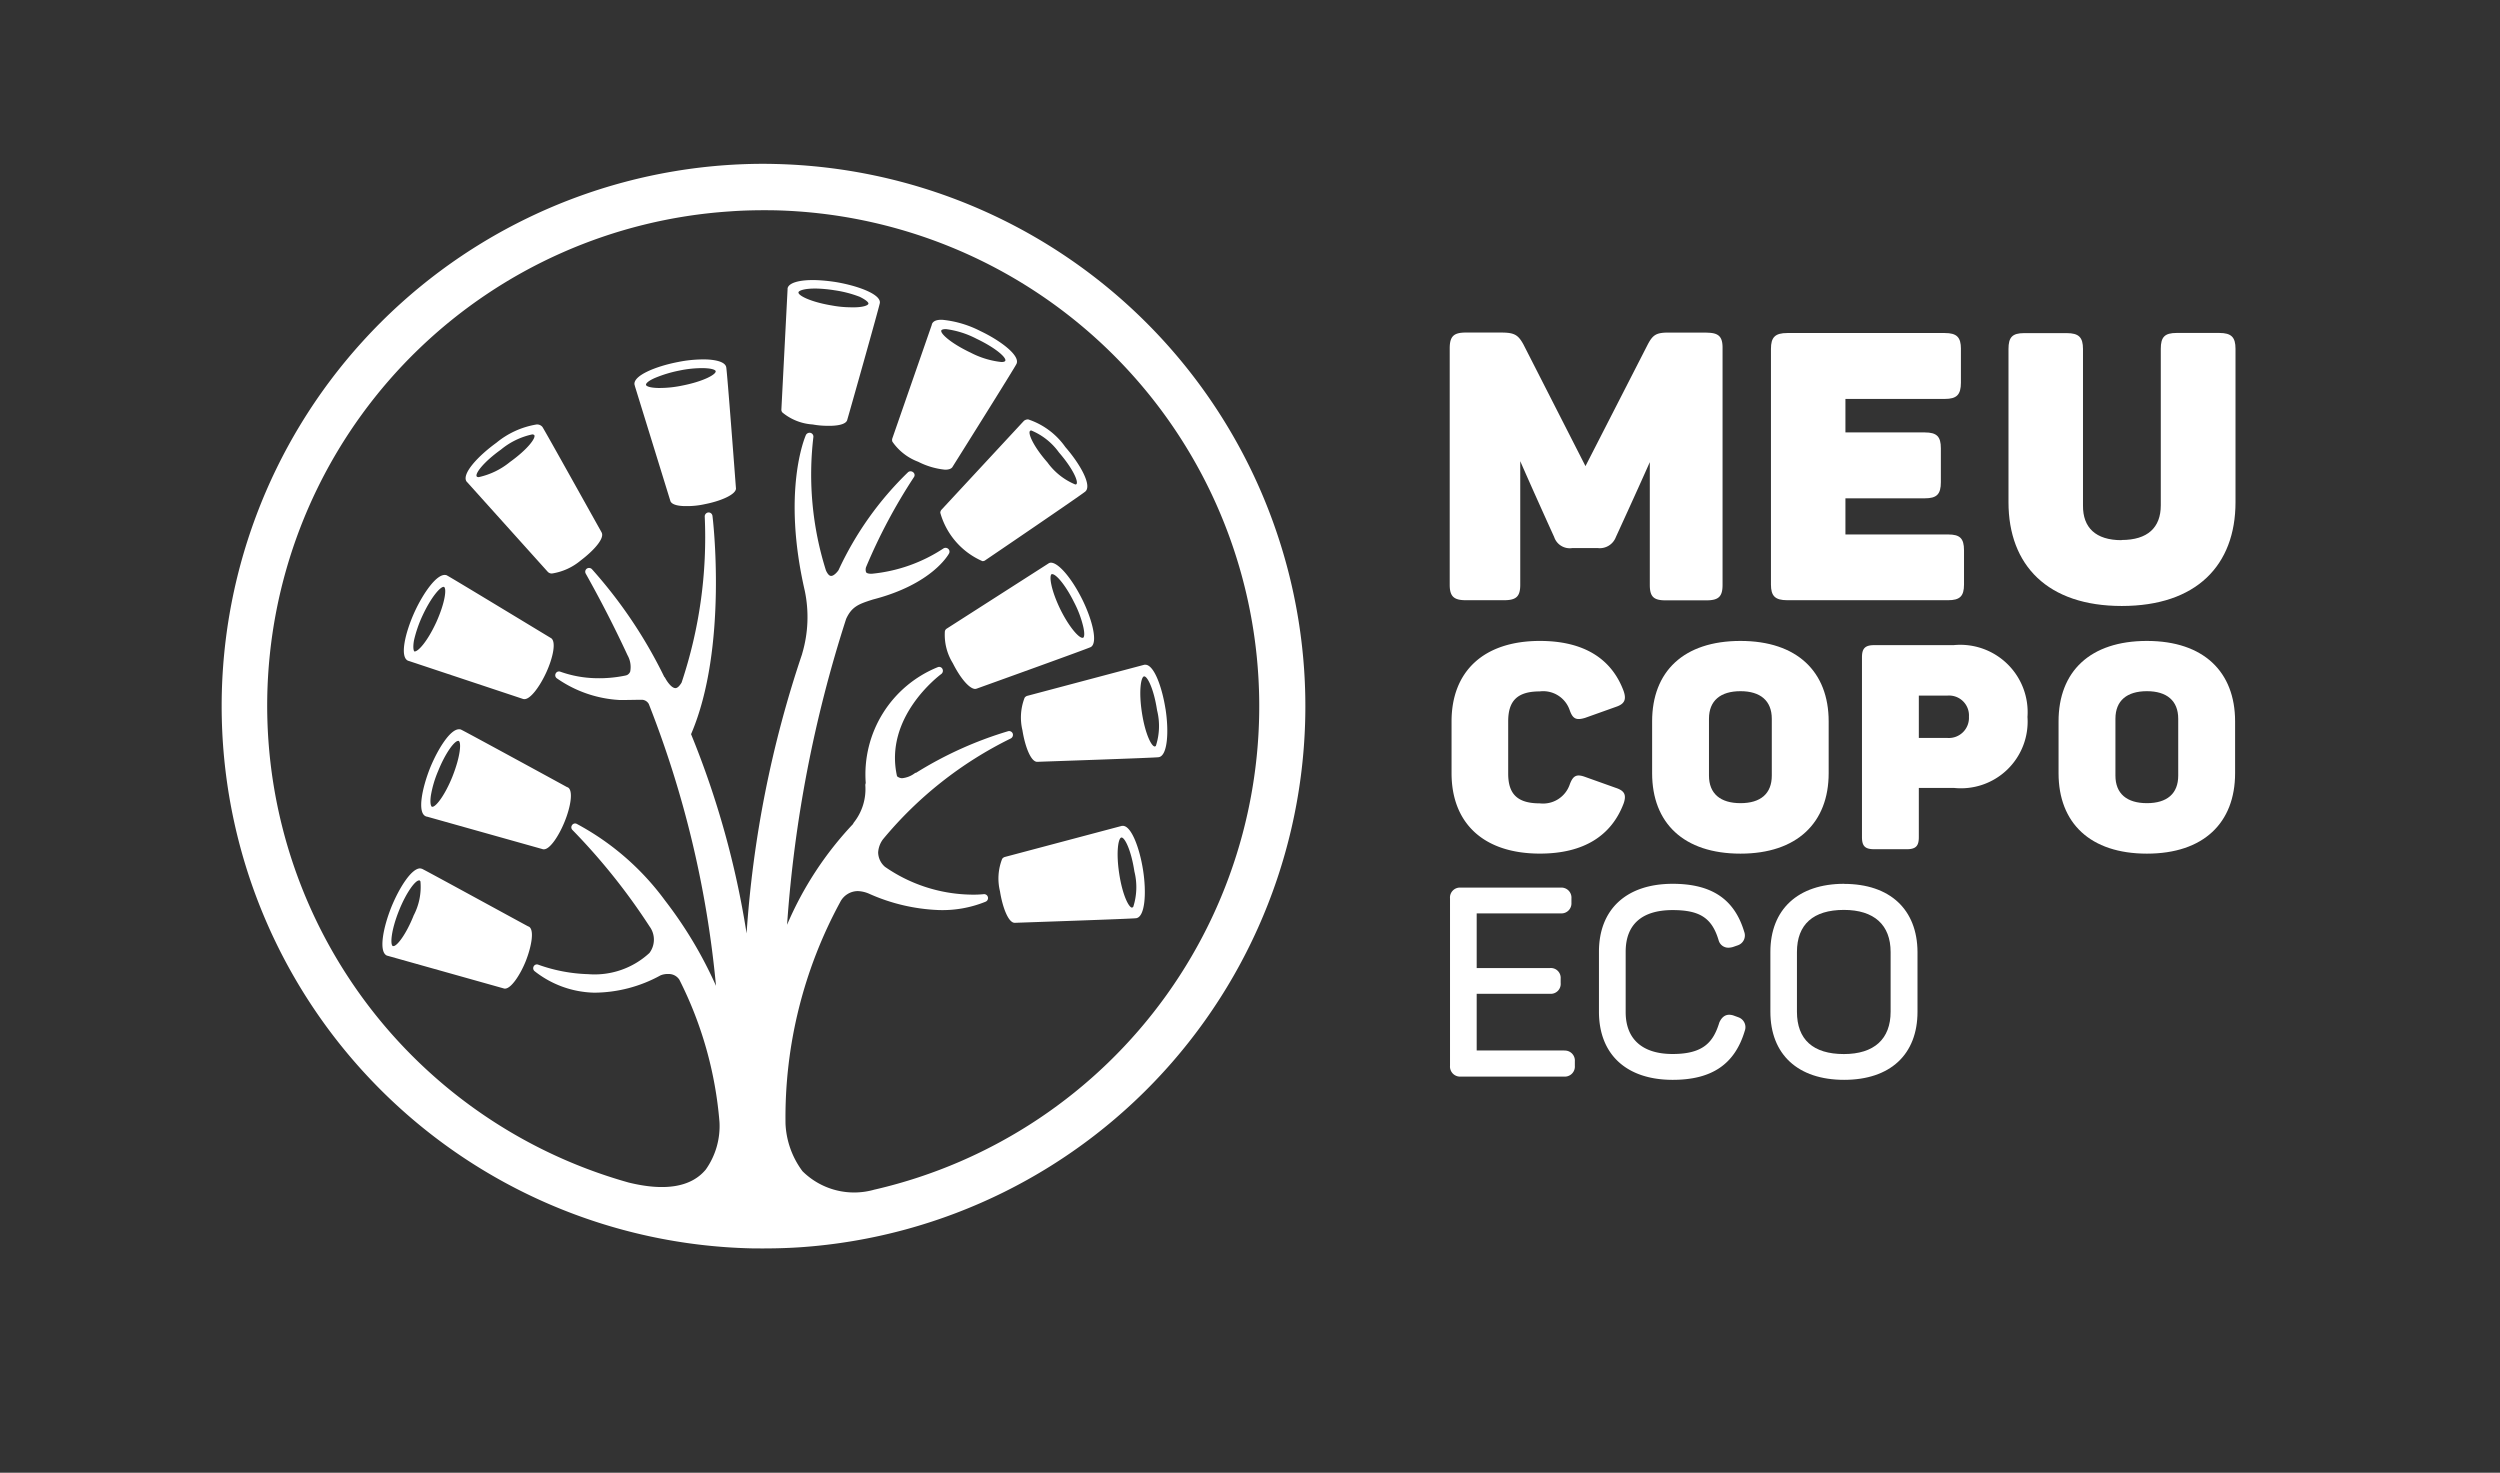
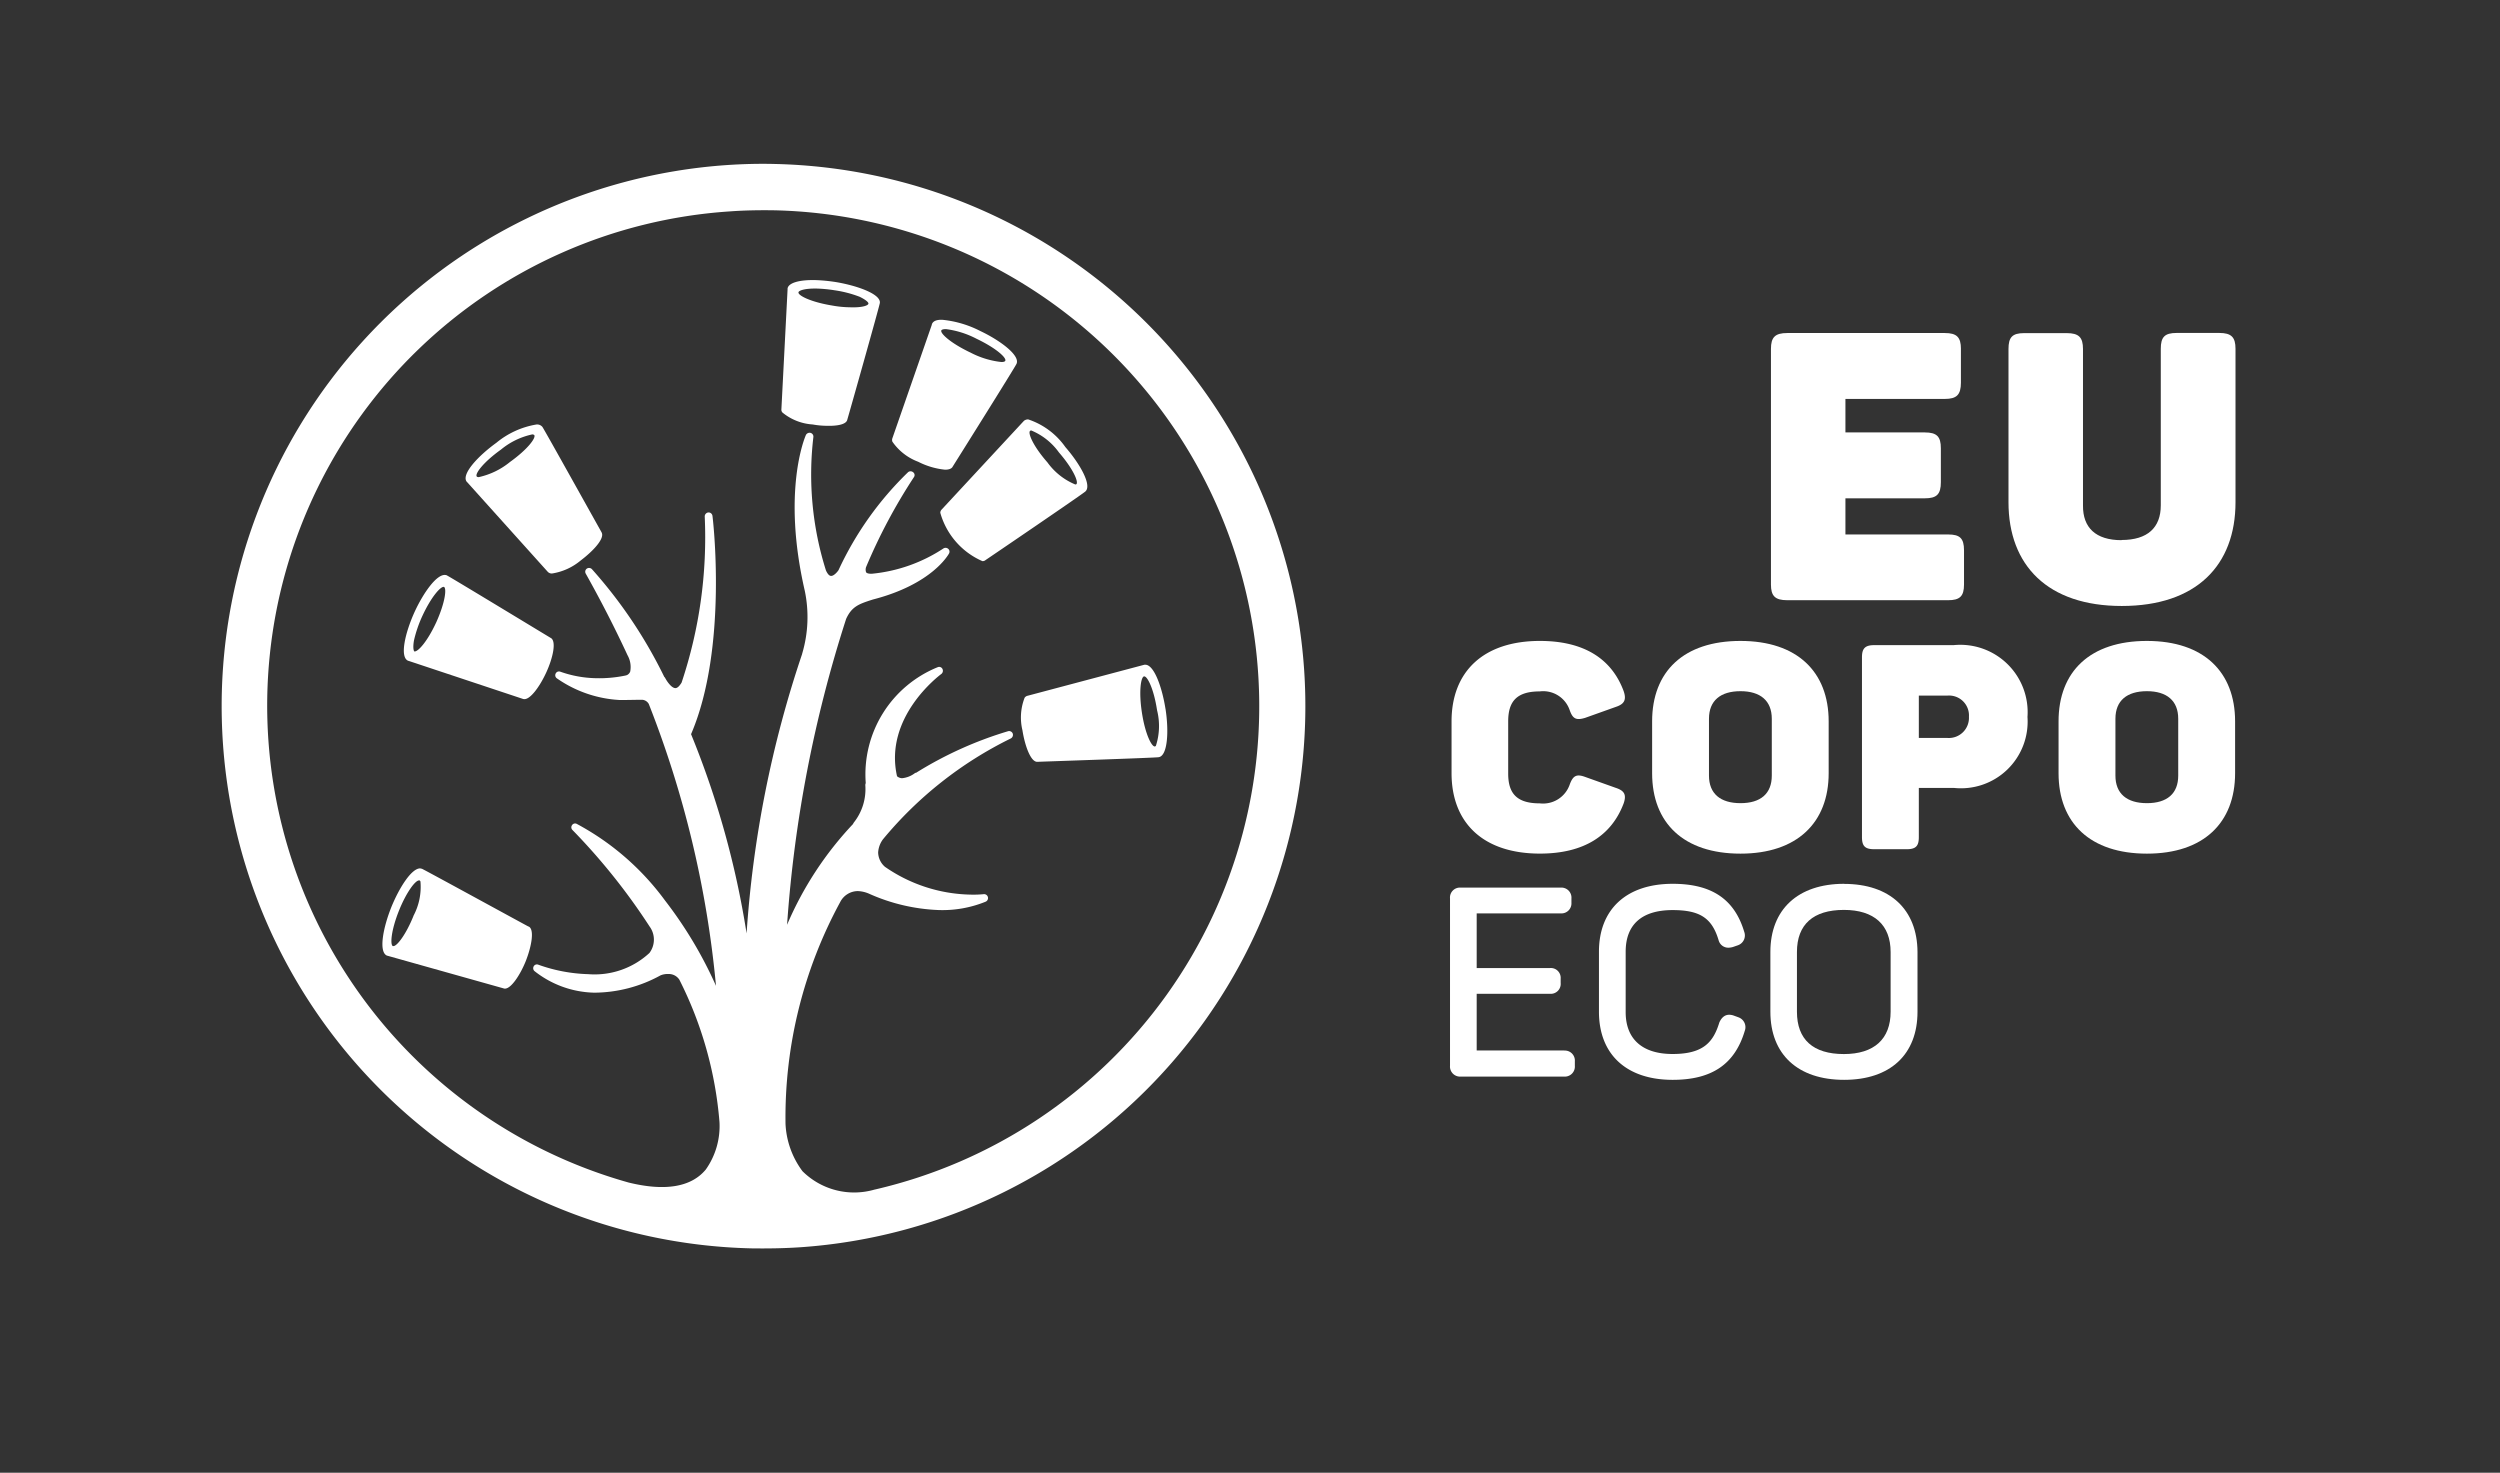
<svg xmlns="http://www.w3.org/2000/svg" width="115.297" height="67.92" viewBox="0 0 115.297 67.92">
  <rect x="0" y="0" width="115.297" height="67.92" fill="#333333" stroke="none" />
  <defs>
    <style>.a{fill:#fff;}.b{clip-path:url(#a);}</style>
    <clipPath id="a">
      <rect class="a" width="115.297" height="67.92" />
    </clipPath>
  </defs>
  <g class="b">
    <path class="a" d="M663.165,410.212H659.13V407.6h3.385a.457.457,0,0,0,.488-.5v-.2a.454.454,0,0,0-.488-.488H659.13v-2.521H663a.462.462,0,0,0,.5-.488v-.2a.464.464,0,0,0-.5-.5h-4.6a.459.459,0,0,0-.5.5v7.715a.464.464,0,0,0,.5.5h4.757a.464.464,0,0,0,.5-.5v-.2a.462.462,0,0,0-.488-.5" transform="translate(-591.027 -361.767)" />
  </g>
  <g class="b">
    <path class="a" d="M731.914,407.15l-.224-.081a.684.684,0,0,0-.183-.03c-.142,0-.325.061-.457.356-.275.895-.722,1.454-2.155,1.454-1.4,0-2.165-.691-2.165-1.931v-2.785c0-1.26.752-1.921,2.165-1.921,1.26,0,1.819.366,2.124,1.4a.462.462,0,0,0,.457.335.908.908,0,0,0,.193-.03l.234-.081a.479.479,0,0,0,.295-.62c-.447-1.5-1.494-2.216-3.3-2.216-2.125,0-3.4,1.169-3.4,3.131V406.9c0,1.972,1.271,3.141,3.4,3.141,1.809,0,2.866-.722,3.324-2.257a.483.483,0,0,0-.3-.63" transform="translate(-651.756 -360.24)" />
  </g>
  <g class="b">
    <path class="a" d="M806.695,401c-2.124,0-3.4,1.179-3.4,3.141V406.9c0,1.972,1.271,3.141,3.4,3.141s3.385-1.169,3.385-3.141v-2.755c-.01-1.962-1.271-3.141-3.385-3.141m-2.175,3.141c0-1.271.752-1.941,2.165-1.941,1.393,0,2.155.691,2.155,1.941V406.9c0,1.26-.762,1.952-2.155,1.952-1.423,0-2.165-.671-2.165-1.952Z" transform="translate(-721.647 -360.24)" />
  </g>
  <g class="b">
    <path class="a" d="M852.434,296.014a3.075,3.075,0,0,1-3.385,3.273h-1.626v2.267c0,.407-.132.559-.559.559h-1.494c-.427,0-.569-.142-.569-.559v-8.294c0-.407.142-.559.569-.559h3.659a3.106,3.106,0,0,1,3.405,3.314m-2.7-.01a.918.918,0,0,0-1-.976h-1.311v1.952h1.311a.928.928,0,0,0,1-.976" transform="translate(-758.929 -262.948)" />
  </g>
  <g class="b">
    <path class="a" d="M938.076,290.8c2.612,0,4.066,1.423,4.066,3.71V296.9c0,2.287-1.453,3.71-4.066,3.71S934,299.2,934,296.9V294.51c0-2.3,1.454-3.71,4.076-3.71m0,2.318c-.925,0-1.453.437-1.453,1.271v2.622c0,.834.528,1.271,1.453,1.271s1.443-.437,1.443-1.271v-2.622c0-.833-.528-1.271-1.443-1.271" transform="translate(-839.062 -261.241)" />
  </g>
  <g class="b">
    <path class="a" d="M662.676,290.8c2.043,0,3.314.833,3.862,2.318.132.386.041.59-.356.722l-1.423.508c-.406.122-.569.051-.711-.356a1.29,1.29,0,0,0-1.382-.864c-1.047,0-1.454.447-1.454,1.382v2.409c0,.925.407,1.372,1.454,1.372a1.3,1.3,0,0,0,1.382-.864c.152-.417.315-.5.711-.356l1.423.508c.4.132.488.325.356.711-.559,1.484-1.83,2.318-3.862,2.318-2.612,0-4.076-1.413-4.076-3.71V294.51c0-2.3,1.474-3.71,4.076-3.71" transform="translate(-591.656 -261.241)" />
  </g>
  <g class="b">
    <path class="a" d="M753.676,290.8c2.612,0,4.066,1.423,4.066,3.71V296.9c0,2.287-1.464,3.71-4.066,3.71-2.622,0-4.076-1.413-4.076-3.71V294.51c0-2.3,1.454-3.71,4.076-3.71m0,2.318c-.925,0-1.454.437-1.454,1.271v2.622c0,.834.528,1.271,1.454,1.271s1.443-.437,1.443-1.271v-2.622c0-.833-.529-1.271-1.443-1.271" transform="translate(-673.406 -261.241)" />
  </g>
  <g class="b">
    <path class="a" d="M812.262,151.832v1.555c0,.559-.193.752-.742.752h-4.584v1.545h3.659c.559,0,.742.193.742.732v1.565c0,.559-.193.742-.742.742h-3.659v1.667h4.737c.539,0,.732.173.732.732V162.7c0,.539-.193.722-.732.722h-7.42c-.559,0-.752-.193-.752-.722V151.832c0-.539.193-.732.752-.732h7.268c.549,0,.742.193.742.732" transform="translate(-721.827 -135.741)" />
  </g>
  <g class="b">
    <path class="a" d="M916.514,160.645c1.2,0,1.809-.569,1.809-1.6v-7.217c0-.539.173-.732.732-.732h1.962c.559,0,.752.193.752.732V158.9c0,2.917-1.809,4.788-5.245,4.788-3.415,0-5.225-1.87-5.225-4.788v-7.064c0-.539.173-.732.722-.732h1.962c.559,0,.752.193.752.732v7.217c-.01,1.016.579,1.6,1.779,1.6" transform="translate(-818.67 -135.741)" />
  </g>
  <g class="b">
-     <path class="a" d="M669.642,150.9H667.9c-.569,0-.732.091-.976.559l-2.867,5.6-2.866-5.621c-.244-.437-.417-.539-1.027-.539h-1.626c-.559,0-.742.173-.742.732v10.9c0,.539.193.712.742.712h1.769c.559,0,.742-.173.742-.712v-5.7c.63,1.443,1.565,3.5,1.565,3.5a.76.76,0,0,0,.833.508h1.179a.794.794,0,0,0,.833-.508s.925-2.013,1.565-3.456v5.662c0,.539.173.712.722.712h1.891c.559,0,.742-.173.742-.712v-10.9c.01-.559-.183-.732-.742-.732" transform="translate(-590.937 -135.562)" />
-   </g>
+     </g>
  <g class="b">
    <path class="a" d="M150.273,97.639a25.027,25.027,0,0,0-24.385-23.307c-.752-.02-1.5,0-2.257.051a25.013,25.013,0,0,0,1.149,49.959c.752.01,1.5,0,2.257-.051a25.01,25.01,0,0,0,23.236-26.652m-19.8,23.989a3.382,3.382,0,0,1-3.334-.844,3.956,3.956,0,0,1-.783-2.185,20.8,20.8,0,0,1,2.521-10.226.919.919,0,0,1,.813-.508,1.437,1.437,0,0,1,.5.112,8.635,8.635,0,0,0,3.222.762,5.278,5.278,0,0,0,2.175-.386.181.181,0,0,0-.091-.346,4.736,4.736,0,0,1-.64.02,7.153,7.153,0,0,1-3.913-1.281.9.9,0,0,1-.315-.661,1.128,1.128,0,0,1,.224-.61,17.854,17.854,0,0,1,5.885-4.645.187.187,0,0,0,.1-.224.178.178,0,0,0-.224-.112,17.445,17.445,0,0,0-4.229,1.911.145.145,0,0,0-.061.02,1.159,1.159,0,0,1-.59.234.37.37,0,0,1-.234-.091c-.61-2.714,1.921-4.625,2.043-4.716a.187.187,0,0,0,.051-.234.169.169,0,0,0-.213-.081,5.334,5.334,0,0,0-3.324,5.347.3.3,0,0,0-.02.091,2.479,2.479,0,0,1-.529,1.728c-.01.02-.03.03-.03.061a15.778,15.778,0,0,0-3.049,4.655,59.209,59.209,0,0,1,2.724-14.108c.264-.579.6-.691,1.24-.895,2.714-.7,3.466-2.053,3.507-2.124a.174.174,0,0,0-.041-.213.185.185,0,0,0-.213-.02,7.242,7.242,0,0,1-3.293,1.169h-.081c-.071,0-.173-.02-.2-.071a.362.362,0,0,1,0-.234,25.574,25.574,0,0,1,2.206-4.147.161.161,0,0,0-.031-.224.184.184,0,0,0-.234-.01,15.1,15.1,0,0,0-3.212,4.523c-.061.092-.224.274-.346.264-.1,0-.183-.142-.234-.254a14.7,14.7,0,0,1-.579-6.15.179.179,0,0,0-.132-.193.191.191,0,0,0-.213.1c-.051.112-1.108,2.6-.051,7.186a5.912,5.912,0,0,1-.122,2.9v.01a50.791,50.791,0,0,0-2.562,12.889,40.983,40.983,0,0,0-2.561-9.189c1.718-3.995,1-10.012.986-10.073a.179.179,0,0,0-.193-.152.186.186,0,0,0-.163.183,21.127,21.127,0,0,1-1.067,7.664c-.1.163-.193.254-.285.254-.183,0-.4-.325-.478-.478-.01-.02-.031-.03-.041-.051a21.682,21.682,0,0,0-3.334-4.96.185.185,0,0,0-.234-.02.176.176,0,0,0-.051.224c.712,1.271,1.352,2.521,1.931,3.771a1.1,1.1,0,0,1,.122.752.3.3,0,0,1-.152.163l-.071.02a5.955,5.955,0,0,1-1.352.122,5.2,5.2,0,0,1-1.647-.3.169.169,0,0,0-.213.081.173.173,0,0,0,.051.224,5.578,5.578,0,0,0,2.887,1h.213c.173,0,.59-.01.8-.01h.041a.38.38,0,0,1,.3.193,47.481,47.481,0,0,1,3.1,13A19.214,19.214,0,0,0,120.8,108.3a12.169,12.169,0,0,0-4.076-3.537.166.166,0,0,0-.213.061.171.171,0,0,0,.02.224,28.852,28.852,0,0,1,3.558,4.452,1.022,1.022,0,0,1-.01,1.22h0a3.722,3.722,0,0,1-2.826.976,7.424,7.424,0,0,1-2.3-.437.168.168,0,0,0-.213.081.176.176,0,0,0,.051.224,4.6,4.6,0,0,0,2.744.986,6.4,6.4,0,0,0,3.06-.8.876.876,0,0,1,.366-.061.579.579,0,0,1,.5.264,17.7,17.7,0,0,1,1.85,6.566,3.47,3.47,0,0,1-.63,2.185c-.671.813-1.88,1.016-3.568.6a22.844,22.844,0,0,1,4.666-44.785c.691-.051,1.382-.061,2.063-.051a22.877,22.877,0,0,1,4.635,45.161" transform="translate(-90.129 -66.769)" />
  </g>
  <g class="b">
    <path class="a" d="M357,127.175a7.849,7.849,0,0,0-.935-.092c-.773-.02-1.26.132-1.3.386v.041l-.285,5.53h0a.187.187,0,0,0,.051.152,2.437,2.437,0,0,0,1.393.549,3.718,3.718,0,0,0,.661.061c.264.01.884-.01.935-.285.071-.234,1.474-5.2,1.5-5.377.061-.4-1-.793-2.023-.966m1.494,1c-.01.071-.244.183-.834.163a4.913,4.913,0,0,1-.834-.081c-1-.163-1.586-.468-1.555-.61.01-.071.244-.183.844-.173a6.4,6.4,0,0,1,.833.081,5.312,5.312,0,0,1,1.149.3c.285.142.407.254.4.315" transform="translate(-318.443 -114.165)" />
  </g>
  <g class="b">
-     <path class="a" d="M292.536,169c-.02-.274-.407-5.4-.447-5.56-.061-.285-.62-.346-.945-.356a5.934,5.934,0,0,0-1.291.122c-1.027.2-2.074.63-1.992,1.047a.061.061,0,0,1,.01.041l1.637,5.3h0c.051.213.447.254.691.254a3.768,3.768,0,0,0,.915-.091c.732-.142,1.474-.457,1.423-.752h0m-.935-5.377c.031.142-.549.468-1.535.661a5.13,5.13,0,0,1-1.118.112c-.417-.01-.549-.091-.559-.142s.061-.163.4-.315a5.86,5.86,0,0,1,1.138-.346,5.13,5.13,0,0,1,1.118-.112c.417.01.549.091.559.142" transform="translate(-258.597 -146.508)" />
-   </g>
+     </g>
  <g class="b">
    <path class="a" d="M217.527,197.579c-.112-.193-2.633-4.727-2.734-4.869a.317.317,0,0,0-.274-.112,3.909,3.909,0,0,0-1.85.844c-.844.61-1.616,1.443-1.372,1.789l.03.031,3.71,4.127h0a.252.252,0,0,0,.2.081,2.7,2.7,0,0,0,1.321-.6c.579-.437,1.118-1.016.966-1.291Zm-4.228-3.253a3.441,3.441,0,0,1-1.443.7c-.03,0-.081-.01-.091-.031-.091-.122.295-.651,1.118-1.24a3.368,3.368,0,0,1,1.443-.7.142.142,0,0,1,.091.031c.091.122-.295.651-1.118,1.24" transform="translate(-189.778 -173.021)" />
  </g>
  <g class="b">
    <path class="a" d="M183.422,264.835c.01,0,.031.01.041.01l5.255,1.748h0a.092.092,0,0,0,.051.01c.285.041.732-.579,1.027-1.22.315-.681.488-1.474.2-1.606h0c-.254-.152-4.625-2.805-4.777-2.877a.147.147,0,0,0-.071-.02c-.4-.051-1.016.823-1.423,1.708-.437.966-.691,2.074-.3,2.246m.274-.935a5.718,5.718,0,0,1,.386-1.128c.417-.9.844-1.362.986-1.342h.01c.132.061.061.711-.356,1.636-.417.9-.844,1.362-1.006,1.342h0c-.03-.02-.081-.152-.02-.508" transform="translate(-164.607 -234.362)" />
  </g>
  <g class="b">
-     <path class="a" d="M197.854,333.572h0c-.274-.152-4.747-2.592-4.91-2.663a.224.224,0,0,0-.081-.01c-.4-.01-.966.884-1.332,1.769-.386.976-.6,2.084-.2,2.246a.061.061,0,0,0,.041.01l5.336,1.5a.129.129,0,0,0,.061.01c.285.01.7-.63.956-1.26.285-.691.427-1.494.132-1.606m-5.3-.488c-.335.833-.752,1.393-.925,1.393h-.02c-.041-.02-.1-.142-.051-.508a4.987,4.987,0,0,1,.335-1.138c.335-.834.752-1.393.925-1.393h.02c.132.051.091.7-.285,1.647" transform="translate(-171.691 -297.265)" />
-   </g>
+     </g>
  <g class="b">
    <path class="a" d="M180.254,396.683h0c-.254-.132-4.747-2.592-4.91-2.663-.03-.01-.051-.01-.081-.02-.4-.01-.966.884-1.332,1.779-.386.966-.6,2.084-.2,2.246.02,0,.031.01.041.01l5.336,1.5h0a.129.129,0,0,0,.061.01c.285,0,.7-.63.955-1.26.274-.691.417-1.484.132-1.606m-5.306-.488c-.335.833-.752,1.393-.925,1.393H174c-.132-.051-.091-.711.285-1.647.335-.833.752-1.393.925-1.382h.02a.11.11,0,0,1,.041.051,2.839,2.839,0,0,1-.325,1.586" transform="translate(-155.88 -353.951)" />
  </g>
  <g class="b">
    <path class="a" d="M407.54,151.87c.122-.193,2.877-4.584,2.948-4.747.183-.376-.722-1.067-1.667-1.515a4.87,4.87,0,0,0-1.748-.518c-.254-.01-.417.051-.478.183a.061.061,0,0,0-.01.041l-1.819,5.235h0a.224.224,0,0,0,0,.163,2.522,2.522,0,0,0,1.189.925,3.486,3.486,0,0,0,1.24.366c.183,0,.3-.051.346-.132m.813-5.275c-.915-.437-1.393-.884-1.332-1.016.02-.041.1-.061.214-.061a4.2,4.2,0,0,1,1.413.447c.915.437,1.393.884,1.321,1.016-.02.041-.1.061-.213.051a4,4,0,0,1-1.4-.437" transform="translate(-363.609 -130.341)" />
  </g>
  <g class="b">
    <path class="a" d="M428.632,196.836h0a.2.2,0,0,0,.142-.051c.183-.122,4.473-3.039,4.6-3.161.315-.274-.234-1.26-.925-2.053a3.4,3.4,0,0,0-1.708-1.271.293.293,0,0,0-.193.061l-.031.031-3.771,4.066h0a.207.207,0,0,0-.061.152,3.448,3.448,0,0,0,1.941,2.226m2.2-6.007a.078.078,0,0,1,.051-.02,2.963,2.963,0,0,1,1.281,1.016c.661.762.915,1.372.8,1.464a.076.076,0,0,1-.051.01,2.992,2.992,0,0,1-1.281-1.016c-.661-.752-.915-1.362-.8-1.454" transform="translate(-383.319 -170.957)" />
  </g>
  <g class="b">
-     <path class="a" d="M434.789,256.967c-.478-.956-1.077-1.657-1.423-1.667a.205.205,0,0,0-.112.03c-.01.01-.02.01-.03.02l-4.666,2.988h0a.187.187,0,0,0-.091.132,2.483,2.483,0,0,0,.366,1.464c.346.691.762,1.179,1.027,1.189a.3.3,0,0,0,.091-.02c.224-.081,5.092-1.83,5.245-1.911.346-.193.061-1.291-.407-2.226m-1.392-1.138h.02c.183,0,.62.508,1.016,1.311a4.788,4.788,0,0,1,.417,1.118c.071.315.051.478-.01.508h-.03c-.173,0-.62-.508-1.016-1.311-.437-.9-.529-1.555-.4-1.626" transform="translate(-384.891 -229.35)" />
-   </g>
+     </g>
  <g class="b">
    <path class="a" d="M470.007,303.633c-.153-.976-.518-2.023-.925-2.033h-.041c-.02,0-.03.01-.041.01l-5.357,1.423h0a.226.226,0,0,0-.132.091,2.511,2.511,0,0,0-.1,1.5c.112.712.376,1.443.671,1.454h.03c.224-.01,5.408-.183,5.581-.213.417-.061.478-1.2.315-2.236m-.437,1.7a.068.068,0,0,1-.061.041c-.142,0-.437-.559-.59-1.565s-.041-1.647.1-1.667h.01c.142,0,.437.559.59,1.565a2.971,2.971,0,0,1-.051,1.626" transform="translate(-416.257 -270.944)" />
  </g>
  <g class="b">
-     <path class="a" d="M458.882,374.7h-.041c-.02,0-.03.01-.041.01l-5.357,1.423h0a.226.226,0,0,0-.132.091,2.475,2.475,0,0,0-.1,1.494c.112.712.376,1.443.671,1.454h.031c.224-.01,5.408-.183,5.58-.213.417-.061.478-1.2.315-2.226-.152-.976-.528-2.023-.925-2.033m.478,3.73a.13.13,0,0,1-.061.041c-.142,0-.437-.559-.59-1.565s-.041-1.647.1-1.667h.01c.142,0,.437.559.59,1.565a2.973,2.973,0,0,1-.051,1.626" transform="translate(-407.093 -336.613)" />
-   </g>
+     </g>
</svg>